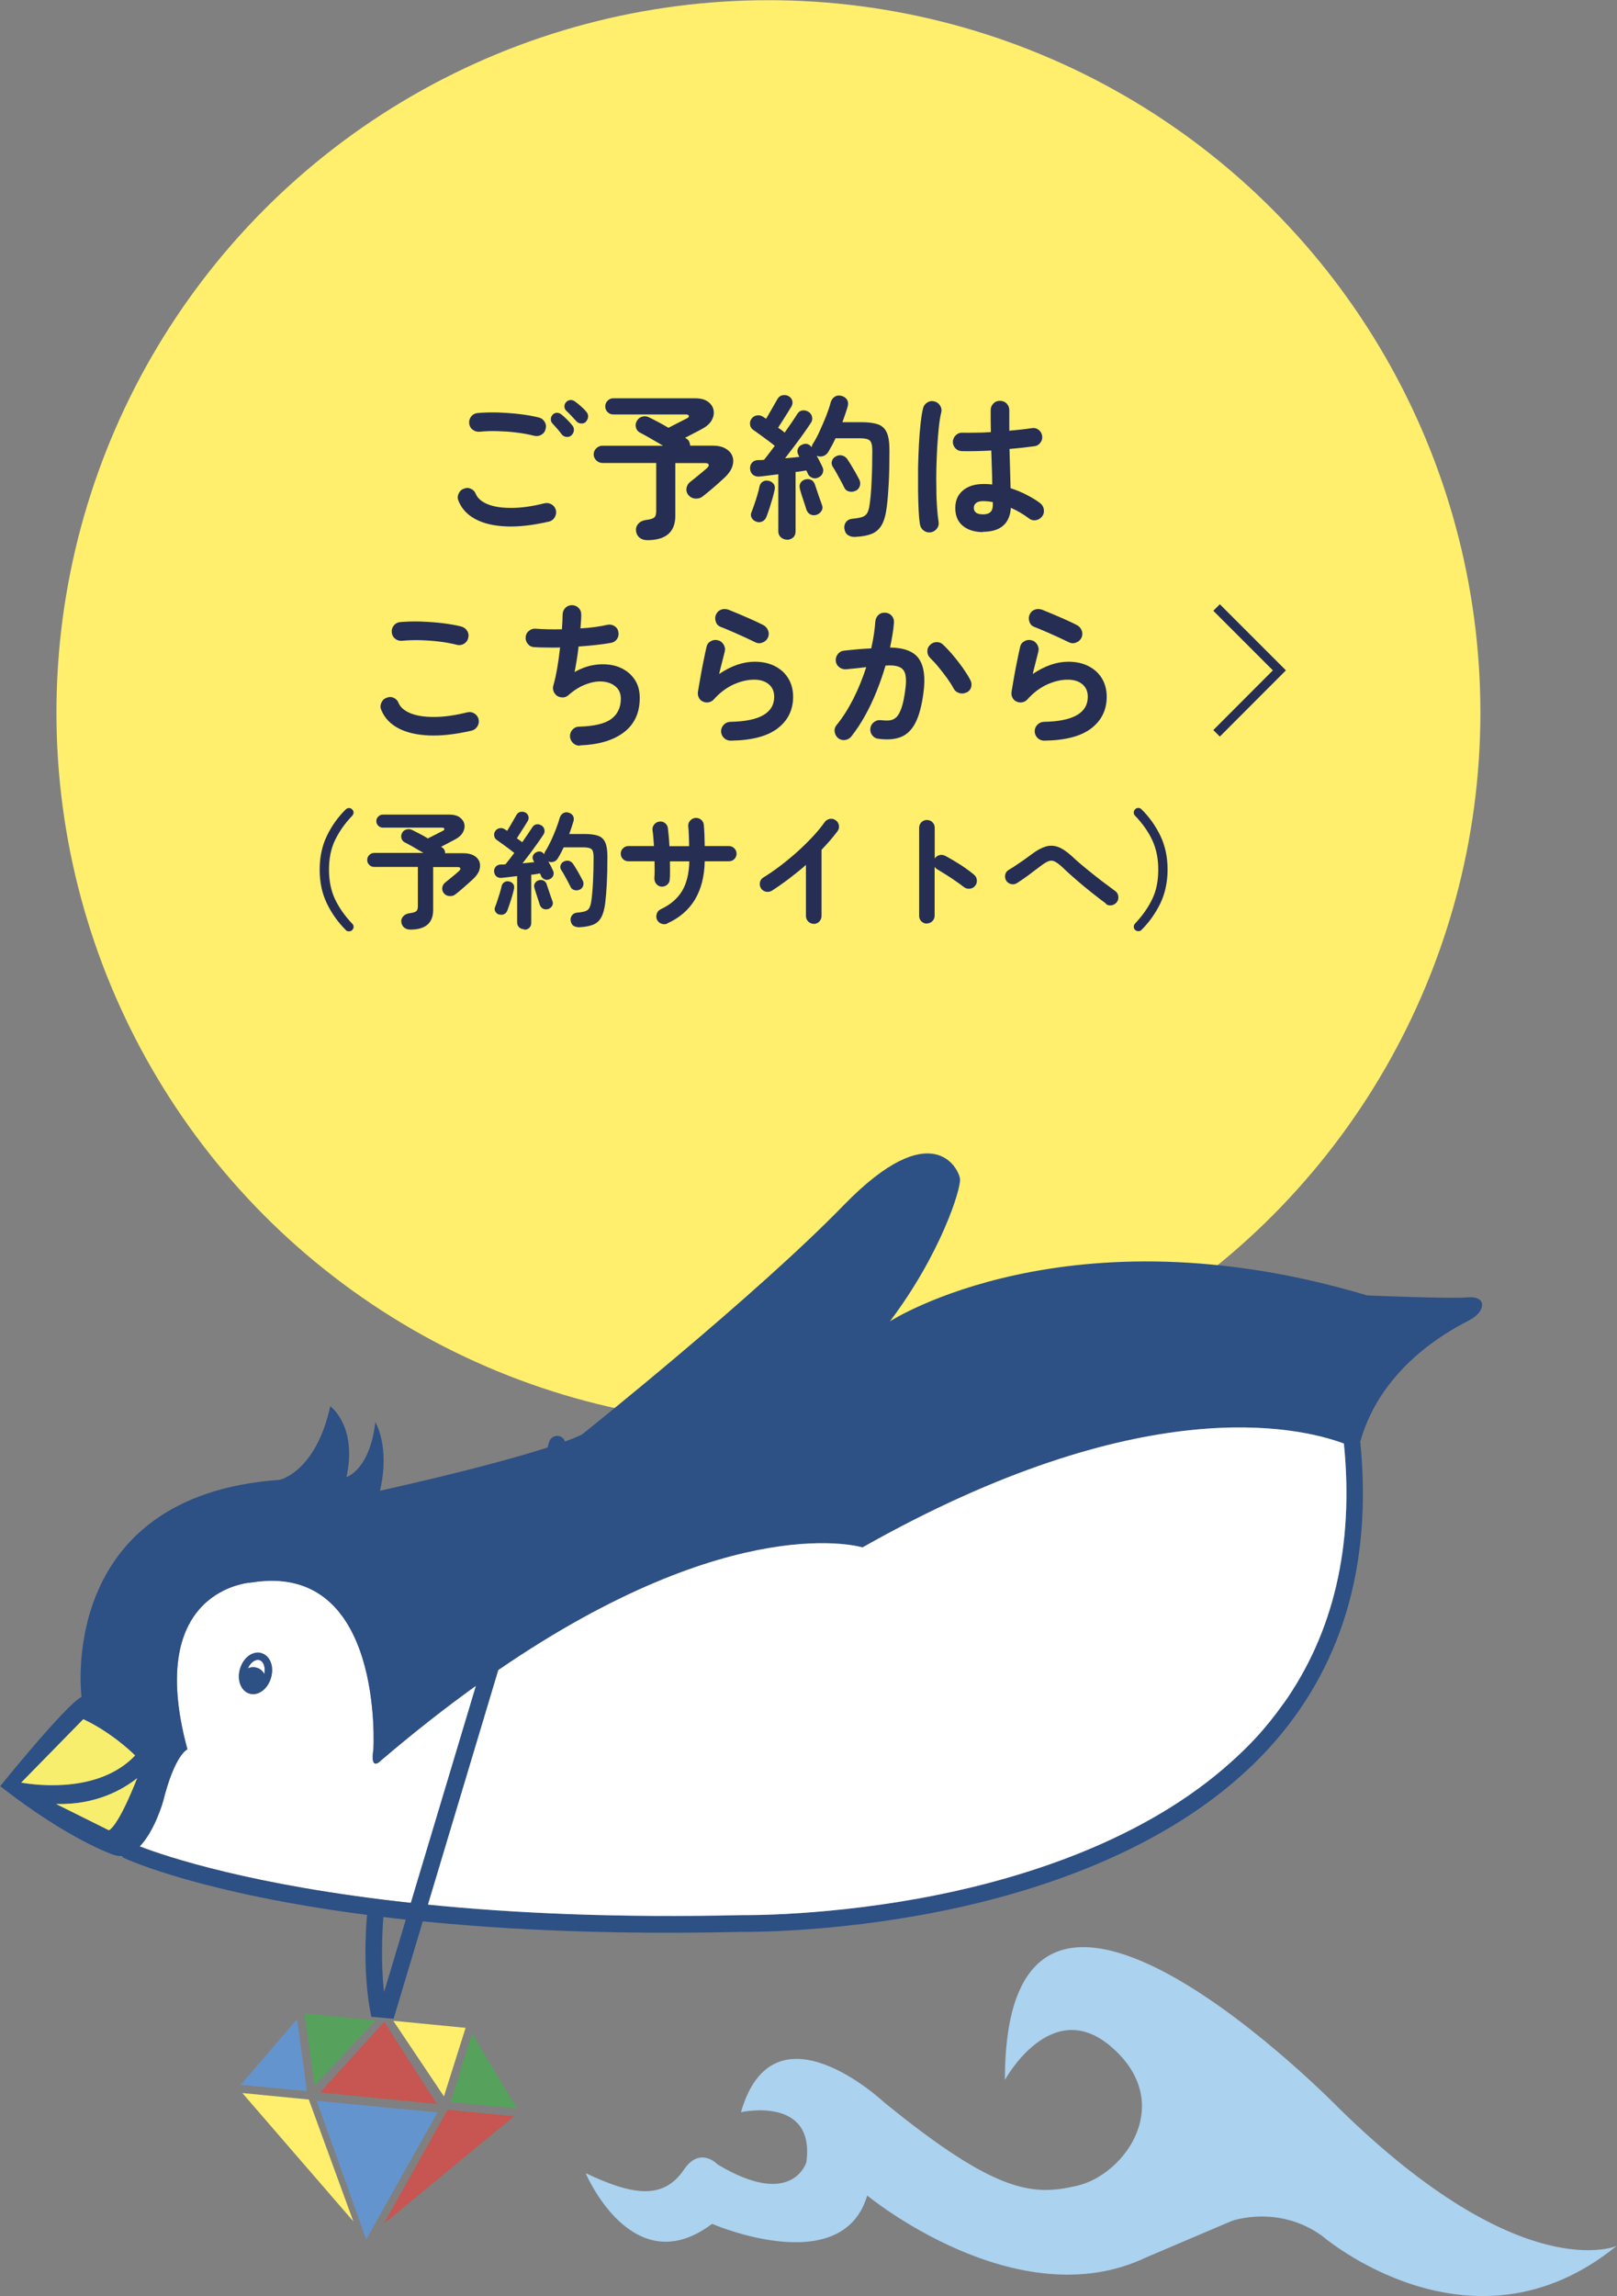
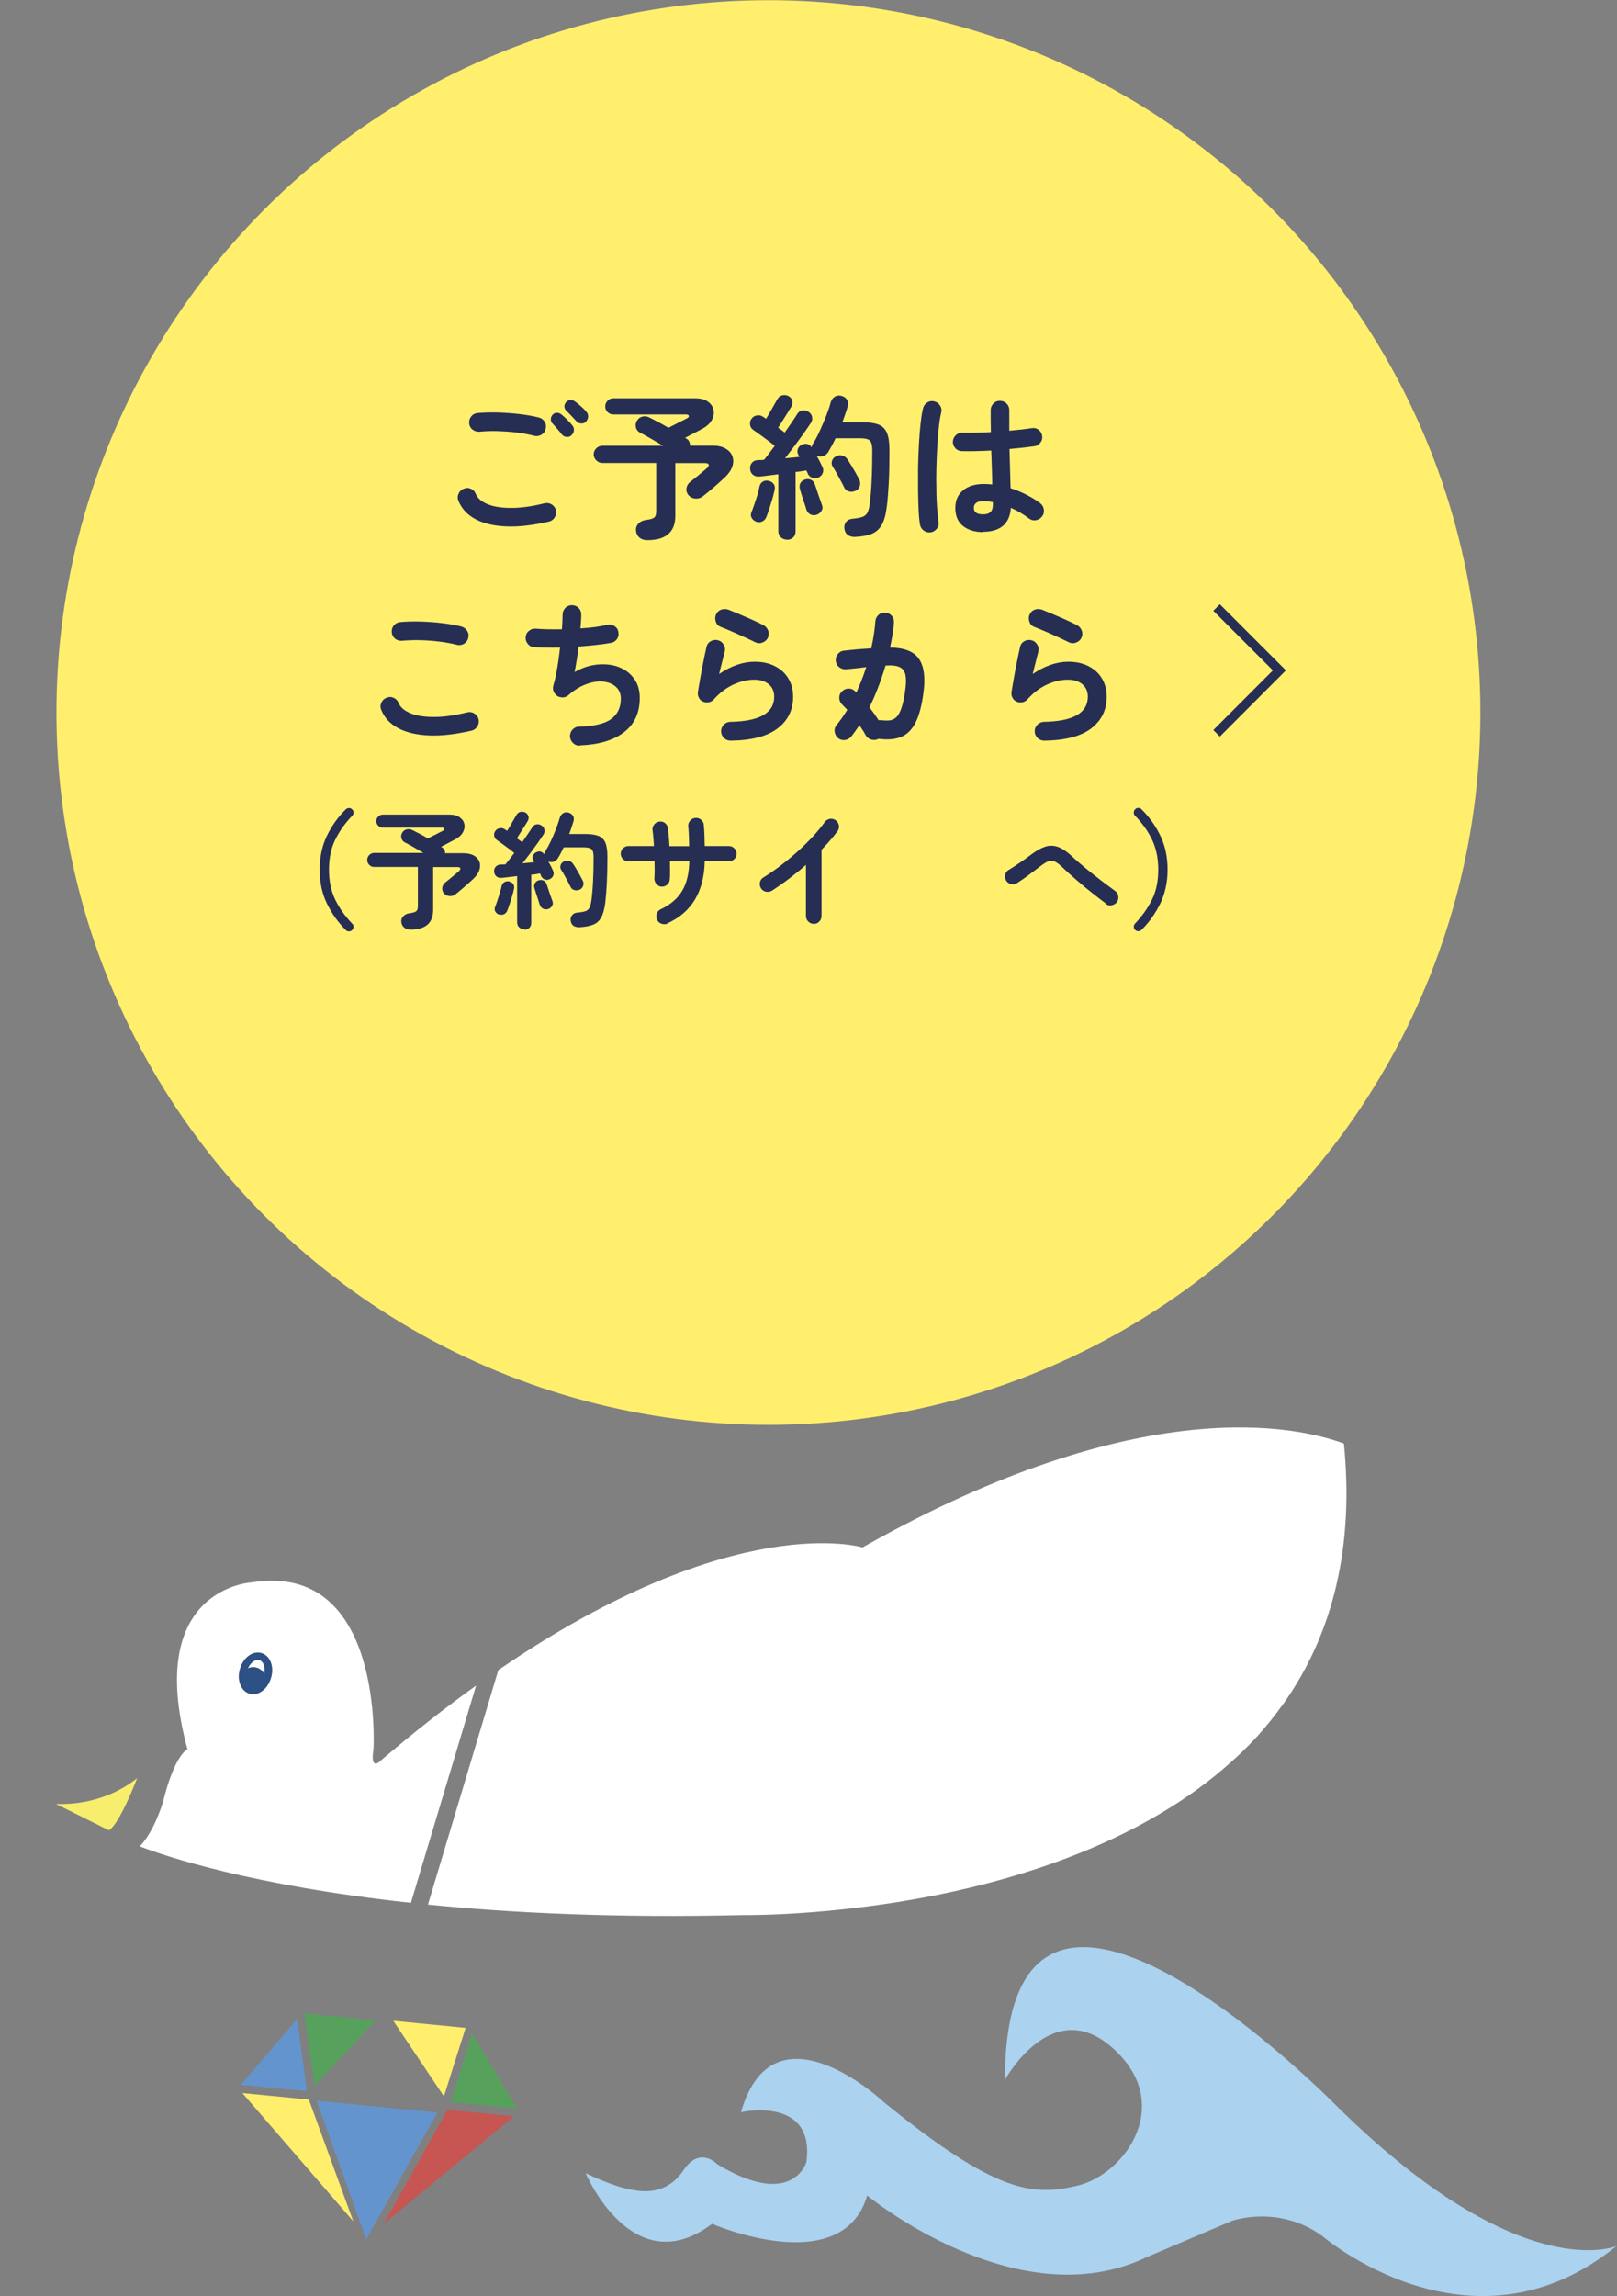
<svg xmlns="http://www.w3.org/2000/svg" id="_レイヤー_2" data-name="レイヤー 2" viewBox="0 0 165 234.19">
  <rect x="0" y="0" width="165" height="234.19" fill="#808080" stroke="none" />
  <defs>
    <style>
      .cls-1, .cls-2, .cls-3, .cls-4, .cls-5, .cls-6, .cls-7, .cls-8, .cls-9, .cls-10 {
        stroke-width: 0px;
      }

      .cls-1, .cls-11 {
        fill: none;
      }

      .cls-2 {
        fill: #abd2ef;
      }

      .cls-3 {
        fill: #f7ee6d;
      }

      .cls-4 {
        fill: #6494ce;
      }

      .cls-5 {
        fill: #c75551;
      }

      .cls-11 {
        stroke: #262e54;
        stroke-miterlimit: 10;
        stroke-width: .94px;
      }

      .cls-6 {
        fill: #ffef6d;
      }

      .cls-7 {
        fill: #2d5085;
      }

      .cls-8 {
        fill: #56a25c;
      }

      .cls-9 {
        fill: #262e54;
      }

      .cls-10 {
        fill: #fff;
      }
    </style>
  </defs>
  <g id="layout">
    <g>
      <circle class="cls-6" cx="78.41" cy="72.67" r="72.65" />
      <g>
        <path class="cls-2" d="M165,229.05s-9.64,4.34-28.36-14.02c0,0-34.08-34.98-34.1-2.9,0,0,4.67-8.56,10.73-3.48,6.8,5.7,1.6,13.14-3.39,14.28-4.41,1.02-8.13.89-19.68-8.53,0,0-11.26-10.58-14.59,1.02,0,0,7.61-1.7,6.67,5.11,0,0-1.42,4.82-9.07.21,0,0-1.77-1.9-3.43.55-2.16,3.2-5.43,2.51-10.02.35,0,0,4.77,11.3,12.9,5.17,0,0,13.28,5.75,15.83-2.89,0,0,15.3,12.62,28.49,6.3l8.72-3.71s4.68-1.69,9.16,1.49c0,0,15.26,13.17,30.13,1.04Z" />
        <g>
          <path class="cls-1" d="M39.19,203.18l2.22-7.4c-.78-.08-1.54-.17-2.29-.26-.12,1.48-.28,4.58.07,7.66Z" />
          <path class="cls-1" d="M137.13,147.23c-4.68-1.75-20.73-5.45-49.13,10.59,0,0-13.04-4.02-37.16,12.51l-7.18,23.92c8.66.86,19.3,1.37,32.12,1.07.12,0,8.97.12,19.81-2.05,9.06-1.82,21.24-5.64,30.03-13.57.86-.78,1.7-1.58,2.49-2.43,1.03-1.11,1.96-2.28,2.82-3.49,5.12-7.21,7.2-16.09,6.18-26.46,0-.03,0-.05,0-.08Z" />
          <path class="cls-10" d="M26.47,169.31s-.08-.02-.13-.02c-.38-.02-.81.33-1.05.87.27-.13.59-.16.91-.07.35.11.62.35.77.65.14-.67-.07-1.3-.5-1.43Z" />
          <path class="cls-10" d="M38.84,179.58s-1.1,1.15-.73-1.16c0,0,1.14-19.17-12.38-17.04,0,0-11.09.49-6.6,17.03,0,0-1.28.47-2.48,5.3,0,0-.84,3-2.39,4.6,2.63,1.01,11.44,4,27.67,5.76l6.65-22.16c-3.08,2.21-6.33,4.75-9.74,7.66ZM27.64,171.14c-.31,1.03-1.1,1.69-1.89,1.64-.1,0-.2-.02-.3-.05-.44-.13-.79-.49-.96-1-.16-.46-.16-1.01,0-1.54.35-1.15,1.31-1.85,2.19-1.59.88.27,1.3,1.38.96,2.53Z" />
-           <path class="cls-7" d="M40.16,205.9l2.98-9.94c2.74.27,5.68.51,8.83.7,6.91.41,14.82.58,23.81.37.09,0,9.09.13,20.1-2.08,10.21-2.04,24.3-6.57,33.48-16.52,7.51-8.14,10.69-18.67,9.45-31.29,0-.03-.02-.05-.02-.07,2.23-8.05,9.82-11.72,11.16-12.43,1.66-.87,1.84-2.51-.22-2.32-1.74.16-10.22-.2-10.22-.2-30.5-9.12-48.7,2.64-48.7,2.64,5.16-6.83,7.26-13.5,7.15-14.52-.11-1.03-2.83-6.62-11.88,2.69-9.05,9.31-26.7,23.38-26.7,23.38-.47.23-1.06.47-1.73.71-.09-.25-.27-.46-.55-.54-.45-.13-.93.12-1.06.57l-.17.58c-6.46,2.09-17.1,4.41-17.1,4.41,1.06-4.52-.47-6.99-.47-6.99-.57,4.89-2.95,5.6-2.95,5.6,1.15-5.2-1.65-7.23-1.65-7.23-1.47,6.71-5.15,7.51-5.15,7.51-22.91,1.61-20.23,22.14-20.23,22.14-1.63.83-8.3,9.1-8.3,9.1,7.03,5.5,11.58,7.01,11.58,7.01.28.09.55.12.81.11.08.09.17.17.29.23.48.22,8.03,3.61,24.75,5.78-.16,1.88-.4,6.4.44,10.39l2.3.21ZM2.16,181.81l6.34-6.47c2.65,1.25,4.63,3.05,5.29,3.7-3.56,3.74-9.62,3.11-11.63,2.77ZM11.11,186.67s-.03-.02-.04-.03l-5.35-2.66c4.08.11,6.83-1.48,8.28-2.64-1.84,4.65-2.71,5.25-2.89,5.32ZM39.19,203.18c-.35-3.08-.18-6.18-.07-7.66.74.09,1.51.18,2.29.26l-2.22,7.4ZM41.92,194.08c-16.23-1.76-25.04-4.75-27.67-5.76,1.55-1.6,2.39-4.6,2.39-4.6,1.21-4.83,2.48-5.3,2.48-5.3-4.49-16.54,6.6-17.03,6.6-17.03,13.52-2.13,12.38,17.04,12.38,17.04-.36,2.31.73,1.16.73,1.16,3.41-2.91,6.66-5.45,9.74-7.66l-6.65,22.16ZM130.94,173.78c-.86,1.21-1.79,2.38-2.82,3.49-.79.86-1.63,1.66-2.49,2.43-8.79,7.92-20.97,11.75-30.03,13.57-10.84,2.18-19.69,2.05-19.81,2.05-12.82.3-23.46-.2-32.12-1.07l7.18-23.92c24.12-16.53,37.16-12.51,37.16-12.51,28.39-16.04,44.45-12.33,49.13-10.59,0,.03-.01.05,0,.08,1.02,10.37-1.07,19.25-6.18,26.46Z" />
          <path class="cls-7" d="M26.69,168.6c-.89-.26-1.85.44-2.19,1.59-.16.53-.16,1.08,0,1.54.17.5.52.86.96,1,.1.03.2.05.3.05.79.05,1.58-.62,1.89-1.64.35-1.15-.07-2.27-.96-2.53ZM26.97,170.74c-.15-.3-.41-.55-.77-.65-.32-.09-.64-.06-.91.07.24-.53.66-.89,1.05-.87.04,0,.09.01.13.02.43.13.64.76.5,1.43Z" />
-           <path class="cls-3" d="M13.79,179.04c-.66-.65-2.64-2.45-5.29-3.7l-6.34,6.47c2,.34,8.07.97,11.63-2.77Z" />
          <path class="cls-3" d="M11.07,186.64s.03.02.04.03c.18-.08,1.05-.67,2.89-5.32-1.45,1.16-4.2,2.75-8.28,2.64l5.35,2.66Z" />
        </g>
        <path class="cls-10" d="M130.94,173.78c-.86,1.21-1.79,2.38-2.82,3.49-.79.86-1.63,1.66-2.49,2.43-8.79,7.92-20.97,11.75-30.03,13.57-10.84,2.18-19.69,2.05-19.81,2.05-12.82.3-23.46-.2-32.12-1.07l7.18-23.92c24.12-16.53,37.16-12.51,37.16-12.51,28.39-16.04,44.45-12.33,49.13-10.59,0,.03-.01.05,0,.08,1.02,10.37-1.07,19.25-6.18,26.46Z" />
        <g>
          <polygon class="cls-8" points="52.75 215.04 45.99 214.38 48.17 207.4 52.75 215.04" />
          <polygon class="cls-6" points="47.51 206.82 45.3 213.81 40.13 206.1 47.51 206.82" />
-           <polygon class="cls-5" points="32.67 213.41 39.21 206.2 44.58 214.58 32.67 213.41" />
          <polygon class="cls-8" points="38.31 206.06 32.1 212.72 31.06 205.36 38.31 206.06" />
          <polygon class="cls-4" points="30.31 205.94 31.32 213.28 24.56 212.63 30.31 205.94" />
          <polygon class="cls-6" points="24.73 213.47 31.51 214.13 36.05 226.55 24.73 213.47" />
          <polygon class="cls-4" points="44.64 215.45 37.37 228.39 32.31 214.26 44.64 215.45" />
          <polygon class="cls-5" points="39.16 226.8 45.67 215.18 52.45 215.84 39.16 226.8" />
        </g>
      </g>
      <g>
        <g>
          <path class="cls-9" d="M56,53.2c-1.61.37-3.05.54-4.31.49-1.27-.05-2.32-.29-3.15-.73-.84-.44-1.42-1.06-1.75-1.86-.11-.25-.11-.49,0-.74.11-.25.28-.42.53-.51.25-.11.49-.11.73,0s.41.28.5.53c.2.46.62.81,1.25,1.06.63.25,1.44.37,2.42.36.99,0,2.1-.16,3.34-.47.27-.06.51-.02.74.12.22.14.37.34.43.6.05.26,0,.5-.13.72s-.34.37-.59.43ZM54.53,44.45c-.58-.15-1.19-.26-1.85-.34-.65-.08-1.3-.12-1.94-.14s-1.24.01-1.79.06c-.27.02-.5-.04-.71-.2-.21-.15-.33-.37-.36-.63-.03-.27.03-.5.19-.71s.37-.33.64-.36c.64-.06,1.34-.08,2.11-.06.77.03,1.52.08,2.25.17.73.09,1.37.2,1.91.34.26.06.45.21.59.43.14.22.18.46.11.72-.05.26-.19.46-.42.6-.23.14-.47.18-.73.12ZM58.31,44.4c-.14.13-.31.18-.51.16-.2-.02-.36-.11-.48-.26-.12-.16-.27-.35-.46-.57-.19-.22-.36-.41-.52-.58-.1-.12-.14-.26-.13-.43,0-.17.08-.32.21-.45.12-.12.26-.17.42-.17.17,0,.32.07.46.18.16.13.35.3.57.52s.4.42.54.6c.12.15.17.32.15.51-.02.19-.1.35-.25.48ZM59.8,43.01c-.13.13-.29.19-.49.18-.2,0-.36-.08-.49-.22-.14-.15-.31-.33-.5-.54s-.38-.39-.55-.55c-.11-.11-.16-.24-.18-.41,0-.17.05-.32.18-.46.12-.13.26-.2.43-.21.17-.01.32.04.46.14.17.12.37.28.6.48.23.2.42.39.57.58.13.14.19.3.18.49,0,.19-.08.35-.21.5Z" />
          <path class="cls-9" d="M66.04,55.09c-.32,0-.58-.09-.79-.26-.2-.17-.32-.4-.35-.69-.03-.28.05-.52.24-.73s.45-.33.78-.38c.42-.05.69-.13.83-.24s.21-.33.21-.66v-4.91h-5.49c-.23,0-.44-.09-.62-.26-.18-.18-.27-.38-.27-.62s.09-.45.27-.62c.18-.17.38-.26.62-.26h6.19c-.42-.25-.84-.49-1.27-.74-.43-.25-.8-.45-1.11-.61-.2-.11-.33-.28-.39-.51-.06-.23-.03-.45.09-.66.13-.23.31-.38.56-.45.24-.06.48-.04.7.08.25.12.54.27.9.46s.71.39,1.07.6c.18-.1.4-.21.66-.34s.5-.25.73-.37c.23-.12.39-.2.47-.24.17-.08.25-.18.22-.27s-.12-.14-.3-.14h-7.41c-.22,0-.42-.08-.58-.24-.16-.16-.24-.35-.24-.58s.08-.42.24-.58.35-.25.58-.25h8.34c.55,0,.99.11,1.31.34s.51.51.58.85c.07.34.01.68-.17,1.02s-.5.64-.96.89c-.23.13-.51.28-.83.44-.32.17-.63.33-.94.49l.13.08c.14.09.24.19.29.32s.09.26.09.4h2.29c.54,0,.99.1,1.33.3.34.2.57.45.69.77.12.32.12.66,0,1.04-.12.38-.37.74-.74,1.1-.19.18-.42.39-.69.63-.27.24-.54.48-.82.71s-.54.45-.79.64c-.2.16-.45.23-.73.21-.29-.02-.52-.14-.71-.35-.17-.21-.24-.45-.2-.71.04-.26.17-.48.39-.65.16-.13.35-.28.58-.46.22-.18.44-.36.64-.53.2-.17.35-.3.45-.38.17-.15.24-.28.21-.38s-.15-.16-.37-.16h-3.04v5.38c0,1.65-.96,2.48-2.86,2.48Z" />
          <path class="cls-9" d="M80.31,55.04c-.23,0-.44-.08-.62-.23-.18-.16-.27-.37-.27-.63v-5.81c-.36.04-.71.09-1.03.13-.33.04-.61.08-.86.1-.29.03-.52-.03-.7-.18-.18-.15-.27-.35-.29-.59-.02-.25.04-.46.19-.63.15-.18.36-.27.64-.28.08,0,.18,0,.28,0,.1,0,.21-.01.31-.02.15-.18.32-.4.51-.65.19-.25.39-.51.59-.78-.18-.15-.42-.33-.71-.55-.29-.22-.58-.43-.86-.63-.28-.2-.48-.35-.61-.43-.19-.13-.31-.3-.34-.53s0-.43.14-.61c.13-.19.3-.31.54-.35.23-.04.44,0,.63.13.04.02.09.05.14.09.05.04.11.08.18.12.12-.19.25-.41.39-.66.14-.25.28-.49.42-.73s.24-.43.33-.58c.12-.22.28-.37.5-.42s.42-.04.62.06c.19.1.33.24.4.44.07.2.05.4-.06.62-.12.19-.26.42-.43.7-.17.27-.34.54-.51.81s-.31.49-.43.67c.3.2.52.37.67.5.25-.35.48-.69.7-1.01s.4-.59.54-.82c.14-.24.31-.38.53-.42.21-.05.43,0,.64.12.2.12.33.29.38.51.05.22.02.43-.11.62-.2.31-.45.67-.74,1.08-.29.41-.61.84-.94,1.28-.33.44-.65.86-.96,1.26.26-.02.51-.04.76-.07.25-.03.48-.05.7-.07l-.11-.22c-.11-.21-.12-.42-.04-.61s.21-.33.39-.4c.39-.2.73-.12,1.01.24.02-.13.06-.23.11-.32.25-.38.49-.83.72-1.34.23-.51.45-1.02.66-1.54.2-.52.36-.99.46-1.39.09-.27.23-.46.45-.58.21-.12.45-.13.7-.05.23.07.41.21.52.39.11.19.13.41.06.68-.07.25-.16.5-.25.78-.09.27-.19.55-.29.82h1.97c.69,0,1.25.08,1.66.22.42.15.71.43.9.84.18.41.27,1,.27,1.78,0,1.32-.02,2.44-.07,3.36-.05.92-.11,1.73-.2,2.43-.1.78-.26,1.39-.5,1.82s-.58.75-1.02.93c-.44.18-1.02.29-1.72.32-.28.01-.52-.05-.72-.18s-.32-.35-.37-.66c-.03-.27.03-.5.18-.69.15-.19.37-.3.63-.32.44-.04.77-.1,1.01-.18.23-.08.4-.21.51-.4.11-.19.19-.46.24-.82.1-.66.17-1.47.21-2.44.05-.96.07-2.01.07-3.14,0-.51-.09-.85-.26-1-.17-.16-.51-.23-1.01-.23h-2.48c-.24.52-.5.99-.75,1.41-.13.2-.3.34-.52.41s-.44.06-.66-.04c.12.2.23.41.33.61.1.2.18.37.25.51.11.21.12.42.05.63-.08.21-.22.37-.45.47-.21.11-.43.12-.64.03-.21-.09-.36-.23-.45-.43,0-.05-.03-.1-.06-.15-.03-.05-.05-.1-.09-.17-.14.02-.3.05-.49.08-.19.03-.39.06-.6.08v6.05c0,.27-.08.48-.25.63-.16.15-.37.23-.62.23ZM77.17,53.2c-.2-.06-.36-.19-.46-.37-.11-.18-.12-.38-.03-.59.09-.21.18-.48.29-.79.11-.31.21-.63.31-.96.1-.33.17-.61.21-.84.05-.25.17-.42.35-.53.18-.11.38-.13.59-.08.21.04.38.15.51.31.12.17.16.37.1.62-.05.26-.13.55-.22.88-.1.33-.2.66-.3.98-.11.32-.2.59-.29.82-.09.25-.22.42-.42.52-.19.1-.41.12-.64.04ZM83.33,52.5c-.22.08-.43.06-.63-.03-.2-.1-.34-.27-.42-.51-.05-.18-.12-.4-.21-.66-.09-.26-.17-.52-.26-.79-.09-.27-.15-.49-.19-.66-.06-.24-.04-.44.08-.62.12-.18.29-.29.51-.34.21-.05.41-.03.59.07.18.1.3.27.37.5.05.16.12.37.21.62.08.26.17.51.26.76.09.25.16.46.22.62.1.24.09.45-.03.64-.11.19-.28.33-.5.4ZM87.3,50.05c-.2.11-.42.13-.65.08-.23-.05-.39-.18-.49-.38-.1-.2-.21-.44-.36-.7-.14-.27-.29-.53-.43-.79-.14-.26-.28-.48-.39-.65-.12-.18-.15-.38-.09-.58s.18-.37.38-.47c.2-.12.41-.16.63-.11s.4.16.54.35c.12.17.25.38.41.64.15.26.31.52.46.78.15.27.27.5.37.69.11.21.12.43.06.65-.07.22-.21.39-.42.5Z" />
          <path class="cls-9" d="M95,54.29c-.27.04-.51-.01-.72-.16-.21-.15-.35-.35-.4-.61-.06-.35-.11-.83-.14-1.44-.03-.61-.05-1.29-.06-2.05,0-.76,0-1.54,0-2.36.02-.82.05-1.61.09-2.38.04-.77.1-1.48.17-2.11.07-.63.15-1.15.25-1.54.06-.26.21-.45.43-.59.22-.14.46-.18.72-.11.26.06.45.21.59.43s.18.46.11.72c-.1.4-.18.89-.24,1.49s-.12,1.25-.16,1.96c-.04.71-.07,1.44-.09,2.18-.02.75-.02,1.47,0,2.17,0,.7.03,1.33.07,1.9.04.57.09,1.04.15,1.4.05.26,0,.49-.15.7-.16.21-.36.35-.62.4ZM100.32,54.27c-.85,0-1.54-.21-2.06-.63-.52-.42-.78-1.03-.78-1.82s.26-1.36.78-1.8,1.23-.66,2.14-.66c.28,0,.56.02.85.05,0-.5-.02-1.05-.04-1.64s-.04-1.2-.06-1.82c-.56.03-1.11.05-1.64.06-.53.01-.98.01-1.37,0-.27-.01-.49-.11-.66-.3s-.26-.41-.25-.68c.02-.26.12-.47.31-.65.19-.18.41-.26.66-.25.37.01.81.01,1.32,0,.51,0,1.04-.02,1.59-.06-.01-.41-.02-.79-.02-1.17v-1.06c0-.27.09-.49.27-.68s.4-.28.67-.28.51.09.69.28.27.41.27.68c0,.33,0,.67,0,1.02,0,.35,0,.71,0,1.07.47-.04.9-.09,1.29-.13.39-.04.72-.09.98-.13.26-.05.49,0,.7.15.21.16.34.36.38.62s-.01.49-.17.7c-.15.21-.36.34-.62.37-.3.04-.67.09-1.11.14s-.92.09-1.43.14c.02.75.04,1.47.06,2.16s.04,1.31.05,1.84c.59.19,1.14.42,1.66.69s.97.54,1.35.83c.21.16.34.37.38.63s0,.5-.16.71c-.15.21-.36.35-.62.4-.26.05-.5,0-.71-.16-.27-.2-.56-.4-.88-.59-.32-.19-.65-.36-.99-.51-.11,1.63-1.07,2.45-2.88,2.45ZM100.32,52.46c.66,0,.99-.31.99-.94,0-.03,0-.07,0-.13s0-.11,0-.18c-.32-.06-.65-.1-.98-.1s-.57.06-.73.19-.23.29-.23.5.07.36.22.48c.15.12.39.18.74.18Z" />
          <path class="cls-9" d="M48.12,74.52c-1.61.37-3.05.54-4.31.49s-2.31-.29-3.15-.73c-.84-.44-1.42-1.06-1.75-1.86-.11-.25-.11-.49,0-.74.11-.25.28-.42.53-.51.25-.11.49-.11.73,0s.41.28.5.53c.2.46.62.81,1.25,1.06s1.44.37,2.42.36c.99,0,2.1-.16,3.35-.47.26-.06.5-.02.72.12.22.14.37.34.43.6.05.26.01.5-.13.72s-.34.37-.59.43ZM46.64,65.77c-.58-.15-1.19-.26-1.85-.34s-1.3-.12-1.95-.14c-.64-.01-1.24.01-1.79.06-.27.03-.5-.03-.71-.19-.21-.16-.33-.37-.36-.64s.03-.5.19-.71.38-.33.64-.36c.64-.06,1.34-.08,2.11-.06.77.03,1.52.08,2.25.17.73.09,1.37.2,1.91.34.26.08.45.22.59.44s.18.46.11.71c-.05.26-.2.46-.42.6-.23.14-.47.18-.73.12Z" />
          <path class="cls-9" d="M59.17,76.05c-.27.01-.5-.08-.69-.26s-.3-.41-.32-.68c0-.27.08-.5.26-.7.19-.2.41-.3.68-.3,1.52-.04,2.62-.3,3.27-.78s.98-1.17.98-2.07c0-.5-.16-.9-.49-1.2-.33-.3-.75-.48-1.28-.54-.53-.06-1.11.02-1.73.25-.63.22-1.25.6-1.86,1.14-.16.14-.34.21-.55.22-.21,0-.4-.04-.58-.15-.17-.12-.29-.27-.37-.46-.07-.19-.09-.39-.03-.59.15-.51.28-1.11.4-1.81.12-.69.21-1.39.29-2.08-.52.01-1.01.01-1.47,0-.46,0-.86-.02-1.2-.04-.26-.02-.47-.13-.63-.34-.16-.2-.24-.43-.21-.69.02-.26.13-.47.34-.63.2-.17.43-.24.69-.22.35.03.76.05,1.22.06.46.01.95.01,1.45,0,.02-.3.04-.57.05-.82,0-.25.02-.47.02-.66,0-.27.09-.49.26-.68s.4-.29.66-.3c.27,0,.5.08.69.26.19.18.29.41.29.67,0,.18,0,.39-.02.64-.02.25-.04.51-.06.8,1.07-.06,1.99-.19,2.77-.37.26-.05.49,0,.71.14.22.14.35.34.39.6.05.26.01.49-.13.7-.14.21-.34.35-.59.4-.46.08-.98.16-1.55.22s-1.17.12-1.79.16c-.05.47-.12.93-.19,1.38s-.15.86-.22,1.22c.6-.34,1.21-.57,1.82-.69.62-.12,1.22-.13,1.79-.05.58.08,1.09.27,1.55.56.46.29.82.67,1.09,1.14.27.47.4,1.04.4,1.69,0,1.51-.54,2.68-1.62,3.5s-2.57,1.26-4.48,1.33Z" />
          <path class="cls-9" d="M74.56,75.54c-.27,0-.49-.09-.68-.27-.19-.18-.29-.41-.3-.67,0-.27.09-.49.27-.68.18-.19.4-.29.67-.3,2.99-.05,4.48-.91,4.48-2.56,0-.54-.19-.97-.56-1.28-.38-.31-.87-.46-1.49-.46-.68,0-1.39.17-2.12.5-.73.34-1.39.84-1.99,1.51-.14.16-.32.26-.54.3s-.42,0-.6-.09c-.18-.08-.31-.22-.4-.41s-.11-.38-.08-.58c.07-.45.16-.93.25-1.46s.19-1.05.3-1.59c.11-.54.21-1.04.32-1.5.05-.27.2-.47.43-.6.23-.13.47-.17.73-.1.26.06.45.21.59.44s.18.47.11.73c-.08.3-.16.64-.26,1.03-.1.39-.21.8-.31,1.24,1.23-.83,2.44-1.25,3.63-1.25.79,0,1.48.15,2.06.45.59.3,1.04.71,1.37,1.25.32.53.49,1.16.49,1.87,0,1.33-.52,2.41-1.57,3.22-1.05.81-2.65,1.23-4.8,1.26ZM77.12,65.53c-.34-.17-.73-.35-1.16-.55s-.87-.39-1.3-.58c-.43-.19-.81-.34-1.14-.47-.24-.1-.4-.27-.48-.53-.09-.26-.08-.5.03-.74.12-.25.3-.41.54-.49.24-.08.49-.07.74.02.35.14.73.3,1.14.47s.82.36,1.24.54.79.37,1.14.54c.23.12.4.3.5.54.1.24.1.48,0,.73-.11.24-.28.41-.53.51-.25.11-.49.11-.74,0Z" />
-           <path class="cls-9" d="M89.64,75.35c-.27-.03-.48-.15-.64-.36s-.22-.45-.19-.71c.04-.27.17-.48.38-.64.21-.16.44-.22.7-.19.34.04.64.05.9.02.26-.03.48-.14.68-.33.2-.19.37-.51.52-.94.15-.44.28-1.04.38-1.81.1-.67.1-1.2.02-1.58-.09-.38-.29-.64-.61-.78-.32-.14-.79-.2-1.42-.15-.26.88-.56,1.75-.91,2.62-.35.88-.74,1.7-1.18,2.49-.43.78-.9,1.49-1.4,2.12-.16.2-.37.32-.63.36s-.5-.02-.71-.18c-.2-.17-.32-.39-.36-.65-.04-.26.03-.49.2-.7.63-.77,1.2-1.67,1.72-2.7.52-1.04.95-2.1,1.3-3.2-.33.04-.67.08-1.02.12-.35.04-.69.07-1.03.1-.26.02-.49-.05-.7-.21-.21-.16-.33-.37-.36-.64-.02-.27.05-.5.22-.71s.38-.32.63-.34c.46-.05.92-.1,1.39-.14.47-.04.93-.07,1.38-.09.22-.98.36-1.9.42-2.75.02-.27.13-.49.32-.66.19-.18.42-.25.69-.23.27.01.49.12.66.31s.25.43.23.7c-.03.39-.08.81-.15,1.23-.07.43-.15.86-.25,1.31,1.46.02,2.45.41,2.96,1.17.51.76.66,1.9.45,3.44-.17,1.32-.45,2.35-.82,3.07s-.88,1.21-1.49,1.45-1.37.3-2.26.18ZM98.63,70.61c-.23.13-.48.15-.73.08-.25-.07-.45-.22-.58-.45-.18-.34-.41-.7-.69-1.09-.28-.38-.56-.75-.86-1.11-.29-.36-.57-.66-.84-.92-.19-.18-.29-.4-.3-.66-.01-.26.07-.48.26-.67s.4-.29.66-.3.49.07.68.26c.34.32.69.69,1.03,1.1.35.41.67.83.98,1.26.3.43.56.83.76,1.22.14.24.17.48.1.74s-.23.44-.46.56Z" />
+           <path class="cls-9" d="M89.64,75.35c-.27-.03-.48-.15-.64-.36s-.22-.45-.19-.71c.04-.27.17-.48.38-.64.21-.16.44-.22.7-.19.34.04.64.05.9.02.26-.03.48-.14.68-.33.2-.19.37-.51.52-.94.15-.44.28-1.04.38-1.81.1-.67.1-1.2.02-1.58-.09-.38-.29-.64-.61-.78-.32-.14-.79-.2-1.42-.15-.26.88-.56,1.75-.91,2.62-.35.88-.74,1.7-1.18,2.49-.43.78-.9,1.49-1.4,2.12-.16.2-.37.32-.63.36s-.5-.02-.71-.18c-.2-.17-.32-.39-.36-.65-.04-.26.03-.49.2-.7.63-.77,1.2-1.67,1.72-2.7.52-1.04.95-2.1,1.3-3.2-.33.04-.67.08-1.02.12-.35.04-.69.07-1.03.1-.26.02-.49-.05-.7-.21-.21-.16-.33-.37-.36-.64-.02-.27.05-.5.22-.71s.38-.32.63-.34c.46-.05.92-.1,1.39-.14.47-.04.93-.07,1.38-.09.22-.98.36-1.9.42-2.75.02-.27.13-.49.32-.66.19-.18.42-.25.69-.23.27.01.49.12.66.31s.25.43.23.7c-.03.39-.08.81-.15,1.23-.07.43-.15.86-.25,1.31,1.46.02,2.45.41,2.96,1.17.51.76.66,1.9.45,3.44-.17,1.32-.45,2.35-.82,3.07s-.88,1.21-1.49,1.45-1.37.3-2.26.18Zc-.23.13-.48.15-.73.08-.25-.07-.45-.22-.58-.45-.18-.34-.41-.7-.69-1.09-.28-.38-.56-.75-.86-1.11-.29-.36-.57-.66-.84-.92-.19-.18-.29-.4-.3-.66-.01-.26.07-.48.26-.67s.4-.29.66-.3.49.07.68.26c.34.32.69.69,1.03,1.1.35.41.67.83.98,1.26.3.43.56.83.76,1.22.14.24.17.48.1.74s-.23.44-.46.56Z" />
          <path class="cls-9" d="M106.56,75.54c-.27,0-.49-.09-.68-.27-.19-.18-.29-.41-.3-.67,0-.27.09-.49.27-.68.18-.19.4-.29.67-.3,2.99-.05,4.48-.91,4.48-2.56,0-.54-.19-.97-.56-1.28-.38-.31-.87-.46-1.49-.46-.68,0-1.39.17-2.12.5-.73.34-1.39.84-1.99,1.51-.14.16-.32.26-.54.3s-.42,0-.6-.09c-.18-.08-.31-.22-.4-.41s-.11-.38-.08-.58c.07-.45.16-.93.25-1.46s.19-1.05.3-1.59c.11-.54.21-1.04.32-1.5.05-.27.2-.47.43-.6.23-.13.47-.17.73-.1.26.06.45.21.59.44s.18.47.11.73c-.08.3-.16.64-.26,1.03-.1.39-.21.8-.31,1.24,1.23-.83,2.44-1.25,3.63-1.25.79,0,1.48.15,2.06.45.59.3,1.04.71,1.37,1.25.32.53.49,1.16.49,1.87,0,1.33-.52,2.41-1.57,3.22-1.05.81-2.65,1.23-4.8,1.26ZM109.12,65.53c-.34-.17-.73-.35-1.16-.55s-.87-.39-1.3-.58c-.43-.19-.81-.34-1.14-.47-.24-.1-.4-.27-.48-.53-.09-.26-.08-.5.03-.74.12-.25.3-.41.54-.49.24-.08.49-.07.74.02.35.14.73.3,1.14.47s.82.36,1.24.54.79.37,1.14.54c.23.12.4.3.5.54.1.24.1.48,0,.73-.11.24-.28.41-.53.51-.25.11-.49.11-.74,0Z" />
          <path class="cls-9" d="M35.28,94.85c-.8-.8-1.44-1.7-1.93-2.72-.49-1.01-.73-2.16-.73-3.43s.24-2.42.73-3.44c.49-1.02,1.13-1.92,1.93-2.71.1-.09.21-.13.33-.14.12,0,.23.04.32.14.1.09.14.19.15.31,0,.12-.04.23-.13.33-.76.79-1.34,1.62-1.76,2.49s-.62,1.88-.62,3.02.21,2.15.62,3.02c.42.87,1,1.7,1.76,2.5.09.09.14.19.13.32,0,.12-.05.23-.15.32-.09.09-.19.13-.32.13s-.24-.04-.33-.13Z" />
          <path class="cls-9" d="M41.88,94.81c-.26,0-.47-.07-.64-.21s-.26-.33-.29-.56c-.03-.23.04-.42.2-.59.15-.17.37-.27.64-.31.34-.04.56-.11.68-.2.11-.09.17-.26.17-.53v-3.99h-4.46c-.19,0-.36-.07-.5-.21-.14-.14-.21-.31-.21-.5s.07-.37.21-.51.31-.21.5-.21h5.03c-.34-.2-.68-.4-1.03-.6s-.65-.36-.9-.49c-.16-.09-.27-.22-.32-.42-.05-.19-.02-.37.07-.53.1-.19.26-.31.46-.36s.39-.03.57.06c.2.1.44.22.73.37.29.15.58.31.87.49.15-.08.32-.17.53-.27.21-.1.41-.2.59-.3.19-.09.31-.16.38-.19.14-.07.2-.14.18-.22s-.1-.12-.25-.12h-6.02c-.18,0-.34-.06-.47-.19s-.2-.29-.2-.47.06-.34.2-.47c.13-.13.29-.2.47-.2h6.77c.45,0,.81.09,1.07.28.26.19.42.42.47.69.06.27.01.55-.14.83-.15.28-.41.52-.78.72-.19.1-.42.22-.68.36s-.52.27-.77.4l.1.07c.11.07.19.16.24.26.05.1.07.21.07.33h1.86c.44,0,.8.08,1.08.24s.46.37.56.62c.09.26.09.54,0,.84s-.3.6-.6.89c-.16.15-.34.32-.56.51-.21.19-.44.39-.66.58s-.44.36-.64.52c-.16.13-.36.19-.6.17s-.43-.11-.57-.29c-.14-.17-.19-.37-.16-.58.03-.21.14-.39.32-.53.13-.1.29-.23.47-.38.18-.15.36-.29.52-.43.16-.14.29-.24.36-.31.14-.12.2-.22.17-.31-.03-.09-.12-.13-.3-.13h-2.47v4.37c0,1.34-.78,2.01-2.33,2.01Z" />
          <path class="cls-9" d="M53.48,94.77c-.19,0-.36-.06-.5-.19s-.21-.3-.21-.51v-4.72c-.29.04-.57.07-.84.1-.26.03-.5.06-.7.08-.23.03-.42-.02-.57-.14-.14-.12-.22-.28-.24-.48-.02-.2.04-.37.16-.51.12-.14.29-.22.52-.23.07,0,.15,0,.23,0,.08,0,.17-.01.25-.02.12-.15.26-.32.42-.53s.32-.41.48-.63c-.15-.12-.34-.27-.58-.45s-.47-.35-.7-.51c-.23-.16-.39-.28-.49-.35-.16-.1-.25-.25-.28-.43-.03-.18,0-.35.11-.49.1-.16.25-.25.44-.29.19-.04.36,0,.51.1.04.02.07.04.12.07.04.03.09.06.14.1.1-.16.2-.33.32-.53.12-.2.23-.4.34-.59.11-.2.2-.35.27-.47.1-.18.23-.3.4-.34s.34-.03.51.05c.16.08.26.2.32.36s.04.33-.05.5c-.09.16-.21.34-.35.57-.14.22-.28.44-.42.66s-.26.4-.35.55c.24.16.42.3.55.4.2-.29.39-.56.56-.82s.32-.48.44-.66c.11-.19.26-.31.43-.34.17-.04.35,0,.52.1.16.1.27.23.31.42s.01.35-.09.51c-.16.25-.37.54-.6.88-.24.33-.49.68-.76,1.04-.27.36-.53.7-.78,1.02.21-.02.41-.04.62-.06s.39-.04.57-.06l-.09-.18c-.09-.17-.1-.34-.03-.49.07-.16.17-.26.32-.33.32-.17.59-.1.82.19.02-.1.05-.19.09-.26.2-.31.39-.67.59-1.08.19-.41.37-.83.53-1.25.16-.42.29-.8.38-1.13.07-.22.19-.37.36-.47.17-.1.37-.11.57-.04.19.06.33.17.42.32.09.15.11.34.05.55-.06.2-.13.41-.2.63-.07.22-.15.44-.24.67h1.6c.56,0,1.01.06,1.35.18.34.12.58.35.73.68.15.33.22.82.22,1.45,0,1.08-.02,1.99-.06,2.73s-.09,1.4-.16,1.98c-.08.63-.21,1.13-.41,1.48-.19.36-.47.61-.83.75s-.82.23-1.4.26c-.23,0-.42-.04-.59-.14-.16-.1-.26-.28-.3-.53-.03-.22.02-.4.15-.56.12-.16.3-.24.51-.26.36-.03.63-.08.82-.14s.33-.17.42-.33.15-.38.2-.66c.08-.54.14-1.2.18-1.98s.06-1.64.06-2.55c0-.42-.07-.69-.21-.81-.14-.12-.41-.19-.82-.19h-2.02c-.2.42-.4.81-.61,1.14-.1.16-.24.28-.42.33-.18.06-.36.05-.54-.03.1.17.18.33.27.49.08.16.15.3.2.42.09.17.1.34.04.51s-.18.3-.36.38c-.17.09-.35.1-.52.03-.17-.07-.29-.19-.37-.35,0-.04-.02-.08-.04-.12s-.04-.08-.07-.14c-.11.02-.24.04-.4.07-.15.03-.31.05-.49.06v4.91c0,.22-.07.39-.2.51-.13.13-.3.19-.5.19ZM50.93,93.28c-.16-.05-.29-.15-.38-.3-.09-.15-.1-.31-.03-.48.07-.17.15-.39.23-.64.09-.26.17-.52.25-.78s.14-.49.18-.68c.04-.2.14-.34.29-.43.15-.09.31-.11.48-.07.17.04.31.12.41.25.1.13.13.3.09.5-.04.21-.11.45-.18.71-.08.27-.16.53-.25.79-.09.26-.16.48-.23.66-.07.2-.18.34-.34.42s-.33.09-.52.03ZM55.93,92.71c-.18.06-.35.05-.51-.03-.16-.08-.28-.22-.35-.42-.04-.15-.1-.33-.17-.54-.07-.21-.14-.43-.21-.64-.07-.22-.12-.39-.16-.53-.05-.19-.03-.36.07-.5.09-.14.23-.24.42-.28.17-.04.33-.02.48.06.15.08.25.22.3.41.04.13.1.3.17.51.07.21.14.41.21.62.07.2.13.37.18.5.08.19.07.36-.02.52-.09.16-.23.26-.41.33ZM59.16,90.72c-.16.09-.34.11-.53.06-.19-.04-.32-.15-.4-.31-.08-.17-.18-.36-.29-.57s-.23-.43-.35-.64c-.12-.21-.22-.39-.32-.53-.1-.15-.12-.31-.07-.47.05-.17.15-.3.31-.38.16-.09.34-.12.51-.09.18.04.32.13.44.29.09.14.21.31.33.52.13.21.25.42.37.64s.22.4.3.56c.09.17.1.35.05.53-.06.18-.17.31-.35.41Z" />
          <path class="cls-9" d="M68.11,94.19c-.2.09-.4.09-.61.02-.21-.07-.36-.21-.46-.41-.09-.2-.09-.41-.02-.62.07-.21.21-.36.41-.45.98-.46,1.7-1.08,2.17-1.86.47-.78.71-1.79.74-3.02h-1.98c0,.35.01.68.01.99s0,.59-.03.84c0,.23-.1.41-.26.55-.16.14-.36.21-.58.2-.22-.02-.39-.11-.53-.28s-.2-.36-.2-.58c.02-.23.03-.5.03-.8s0-.61-.01-.93h-2.67c-.22,0-.4-.07-.55-.22-.15-.15-.23-.33-.23-.55s.08-.4.23-.55c.15-.15.33-.23.55-.23h2.61c-.02-.3-.04-.59-.06-.86-.02-.27-.05-.51-.08-.72-.04-.22.01-.41.14-.59s.3-.28.51-.32c.22-.04.43,0,.6.13s.28.3.31.52c.03.24.06.52.09.84.03.32.05.65.07,1.01h2.01c0-.37-.02-.73-.03-1.09-.01-.35-.03-.66-.06-.92-.02-.23.04-.42.19-.59s.32-.26.54-.28c.23-.02.42.05.59.19.17.14.26.33.27.55.03.27.04.59.06.97.01.38.02.76.03,1.16h2.47c.22,0,.4.08.55.23.15.15.23.34.23.55s-.08.4-.23.55c-.15.15-.34.22-.55.22h-2.47c-.03,1.54-.36,2.84-1,3.91-.64,1.06-1.58,1.87-2.81,2.42Z" />
          <path class="cls-9" d="M83.03,94.22c-.22,0-.4-.08-.56-.24-.16-.16-.23-.35-.23-.57v-5.2c-.55.49-1.13.95-1.72,1.4-.59.45-1.18.86-1.77,1.24-.19.11-.39.14-.61.09s-.38-.17-.5-.36c-.11-.19-.14-.39-.09-.61.05-.22.17-.38.37-.49.54-.34,1.12-.73,1.71-1.18.59-.45,1.17-.93,1.74-1.44.57-.51,1.09-1.03,1.57-1.54.48-.52.88-1,1.2-1.46.13-.18.3-.29.52-.34.22-.04.42,0,.6.13.18.12.29.29.34.51.04.22,0,.42-.13.6-.45.61-1,1.24-1.64,1.91v6.75c0,.22-.08.41-.23.57-.15.16-.35.24-.57.24Z" />
-           <path class="cls-9" d="M94.58,94.2c-.22,0-.4-.08-.56-.23-.16-.16-.23-.34-.23-.56v-8.98c0-.23.08-.41.23-.57.15-.15.34-.23.56-.23s.42.08.57.23c.15.15.23.34.23.57v3.13c.11-.17.27-.29.47-.34.2-.06.39-.04.59.06.51.27,1.03.58,1.57.92.53.35.99.68,1.38,1.01.17.14.27.32.29.55.02.23-.04.43-.19.6-.14.17-.32.26-.55.28s-.42-.04-.6-.18c-.24-.19-.52-.39-.84-.61s-.63-.43-.95-.63c-.32-.2-.61-.38-.87-.53-.14-.08-.24-.17-.31-.29v4.99c0,.22-.08.4-.23.56-.16.16-.35.23-.57.23Z" />
          <path class="cls-9" d="M112.86,92.16c-.42-.31-.89-.67-1.41-1.08-.52-.41-1.04-.84-1.56-1.29-.52-.45-1.02-.89-1.47-1.33-.32-.3-.59-.5-.8-.6-.21-.1-.43-.11-.65-.02-.22.09-.51.27-.87.55-.42.32-.82.62-1.21.91-.39.29-.76.54-1.12.77-.18.11-.38.15-.59.1-.21-.05-.38-.16-.5-.34-.11-.18-.15-.38-.11-.6s.15-.38.33-.49c.33-.2.71-.44,1.13-.73.42-.29.84-.58,1.23-.88.53-.4,1.01-.66,1.44-.79s.86-.11,1.29.05c.42.16.88.47,1.38.93.43.41.92.83,1.46,1.27s1.07.86,1.59,1.26c.53.4.99.74,1.38,1.03.17.12.28.29.31.52.03.23-.01.42-.14.6-.13.17-.3.28-.53.33-.22.04-.42,0-.59-.13Z" />
          <path class="cls-9" d="M115.83,94.85c-.09-.09-.13-.19-.14-.32,0-.13.04-.23.12-.32.75-.8,1.34-1.63,1.76-2.5.42-.87.62-1.87.62-3.02s-.21-2.15-.62-3.02-1-1.7-1.76-2.49c-.09-.09-.13-.2-.12-.33,0-.12.05-.22.14-.31.09-.1.21-.14.33-.14.13,0,.23.05.32.14.8.79,1.44,1.69,1.93,2.71.49,1.02.73,2.17.73,3.44s-.25,2.42-.73,3.43c-.49,1.01-1.13,1.92-1.93,2.72-.09.09-.19.13-.32.13s-.24-.04-.33-.13Z" />
        </g>
        <polyline class="cls-11" points="124.14 61.96 130.55 68.37 124.14 74.79" />
      </g>
    </g>
  </g>
</svg>